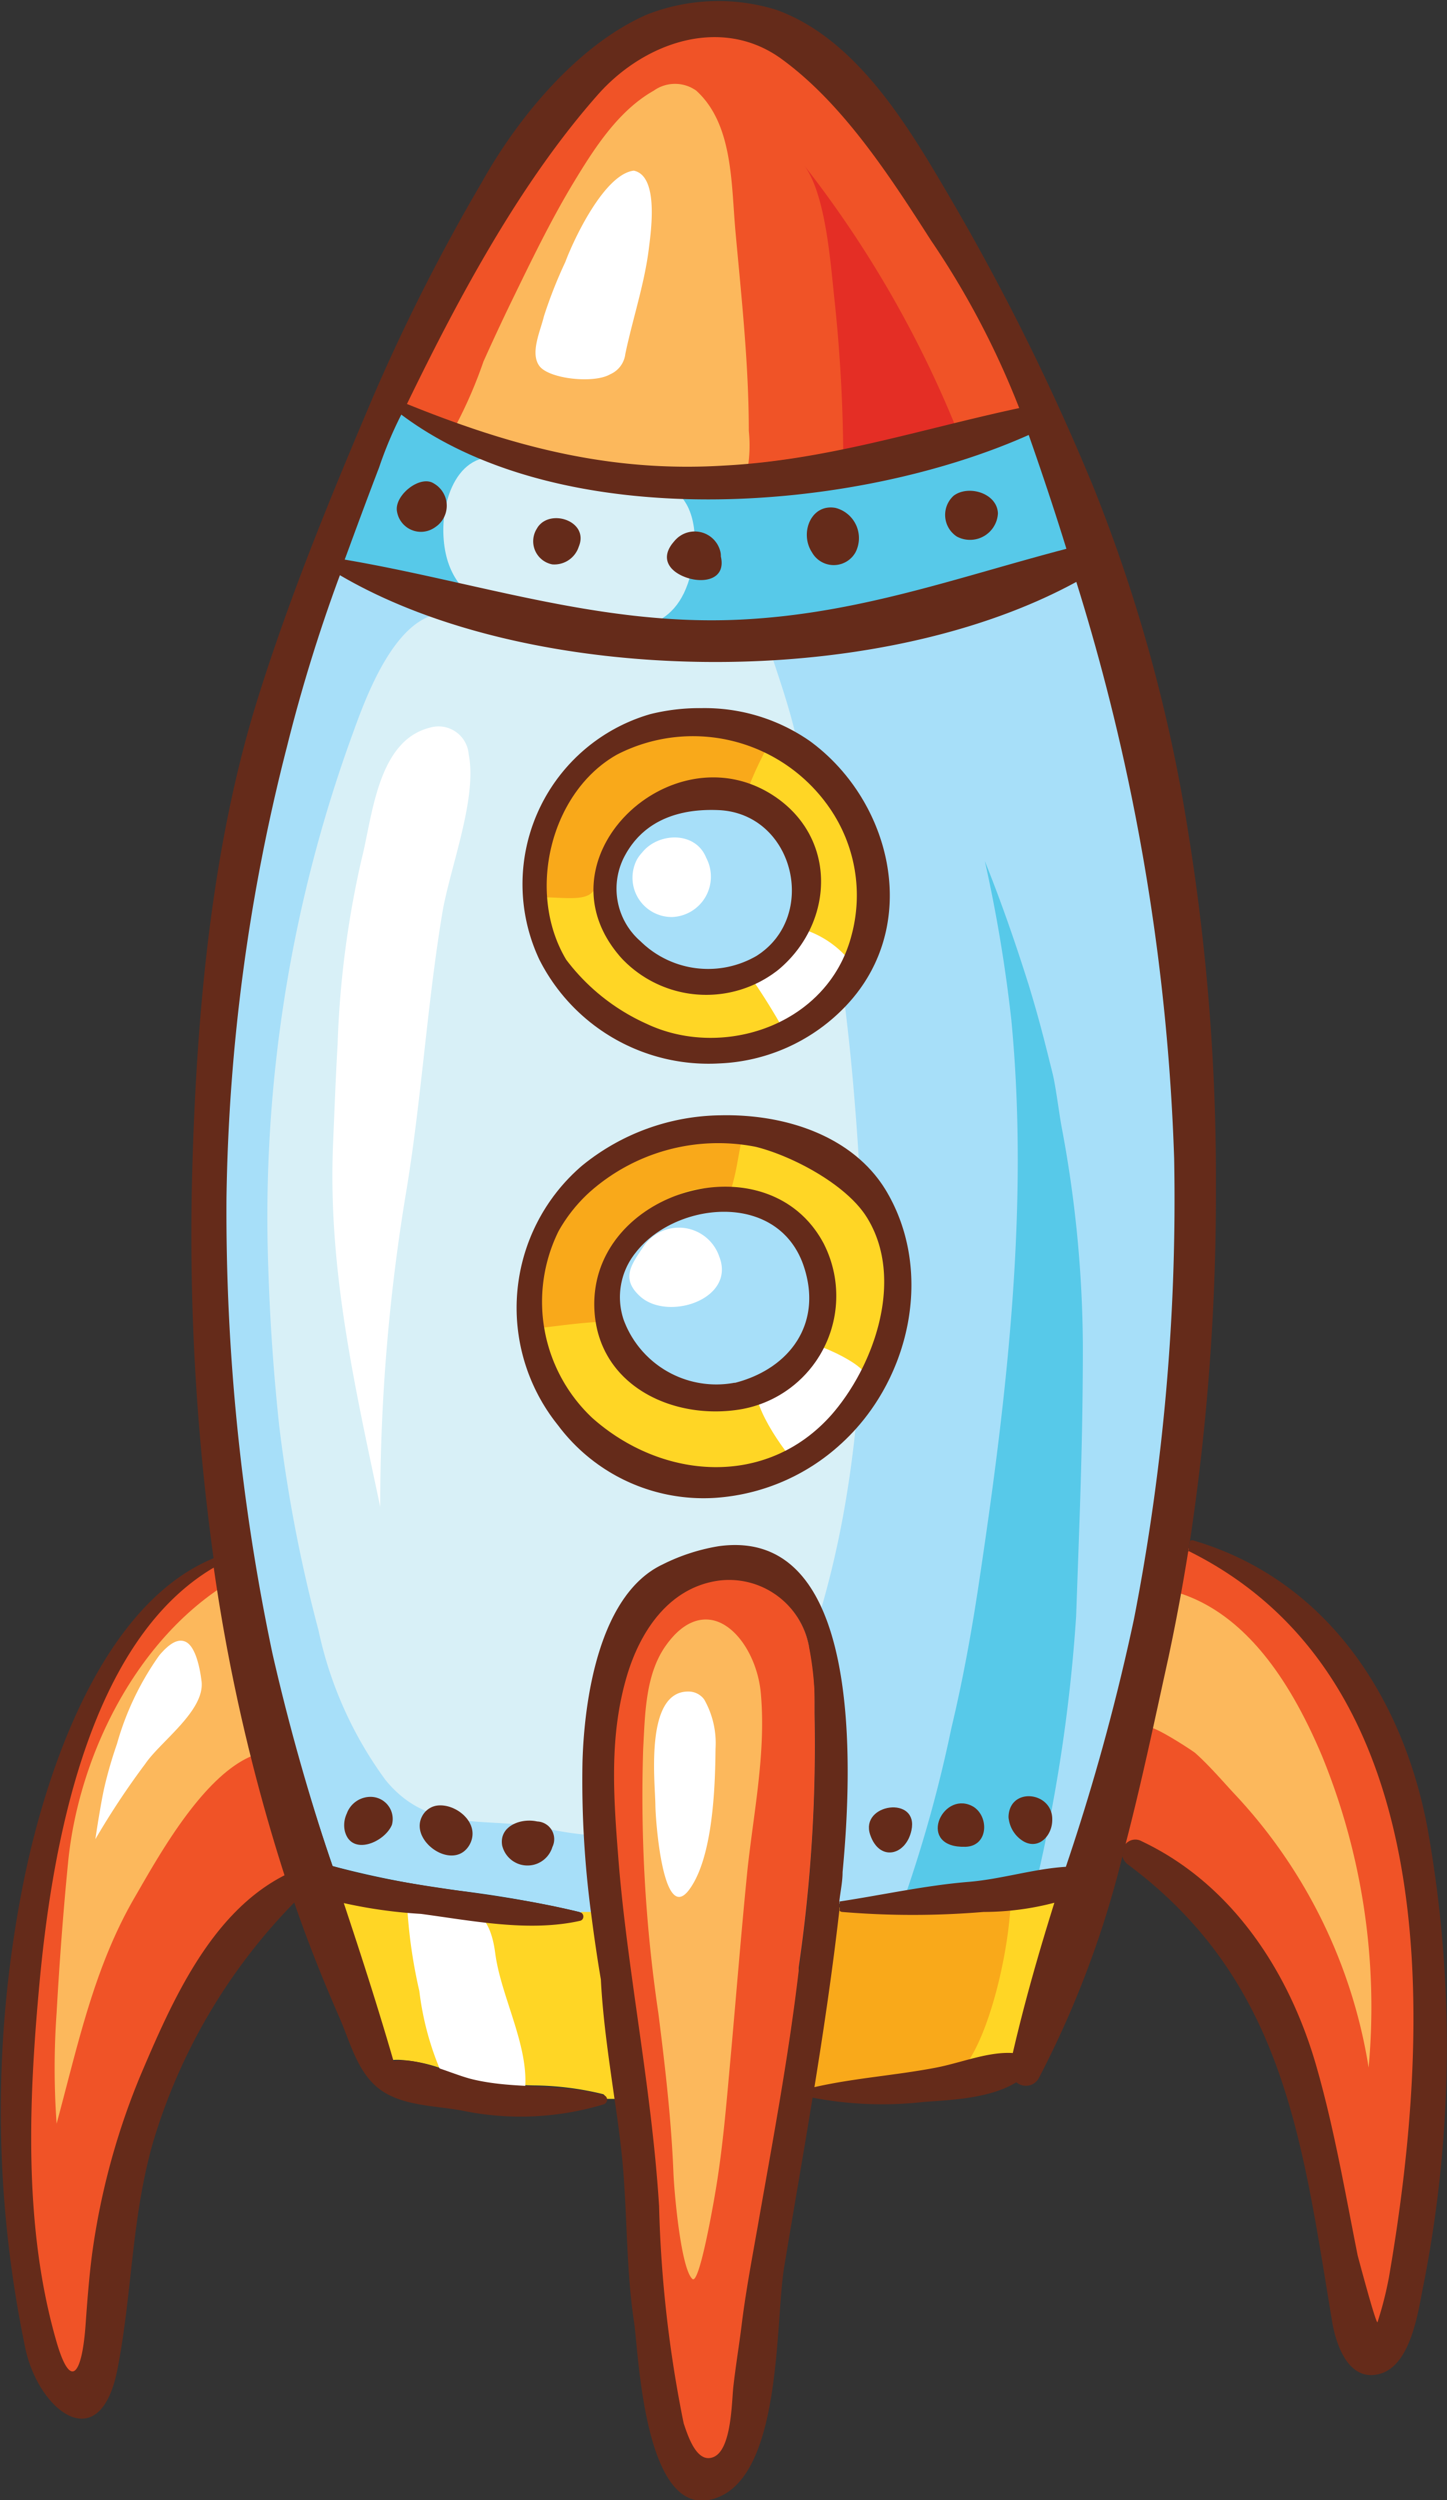
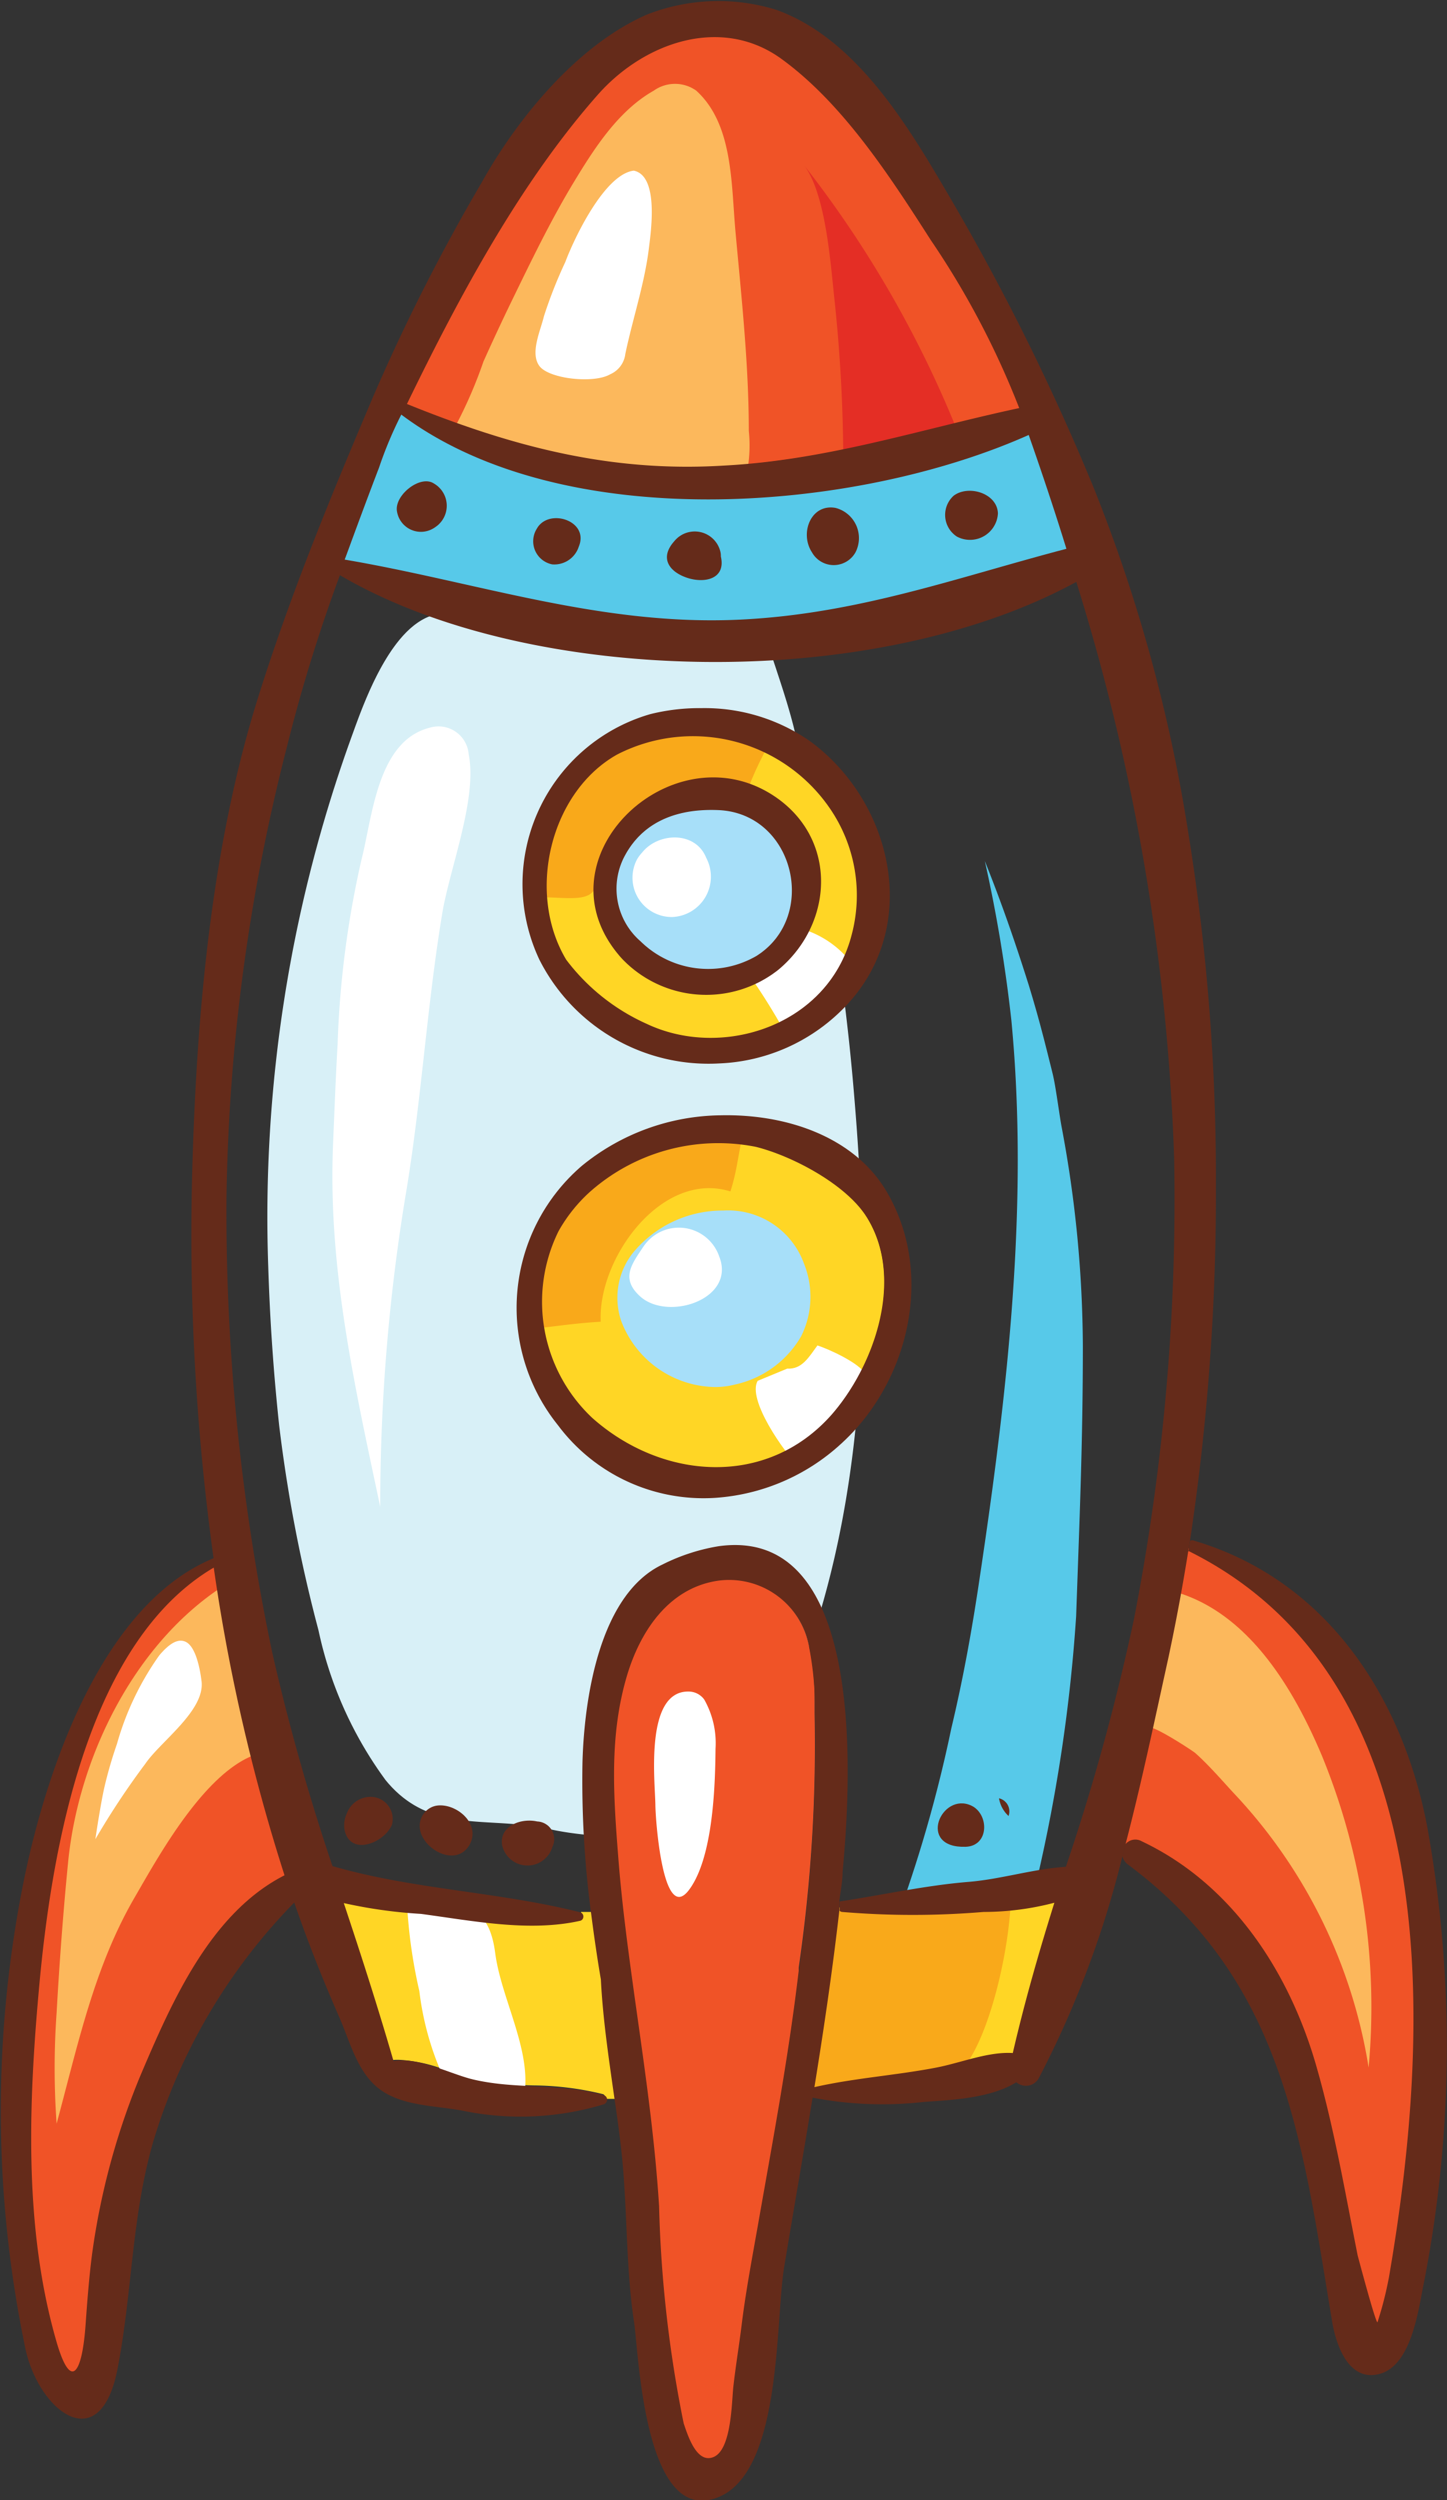
<svg xmlns="http://www.w3.org/2000/svg" viewBox="0 0 81.78 141.23">
  <rect x="0" y="0" width="81.78" height="141.23" fill="#333333" stroke="none" />
  <defs>
    <style>.cls-1{fill:#a7dff9;}.cls-2{fill:#d8f0f7;}.cls-3{fill:#ffd625;}.cls-4{fill:#f05327;}.cls-5{fill:#57c9e9;}.cls-6{fill:#fcb85c;}.cls-7{fill:#e42e25;}.cls-8{fill:#f9a91a;}.cls-9{fill:#fff;}.cls-10{fill:#652b1a;}</style>
  </defs>
  <title>roket1</title>
  <g id="Layer_2" data-name="Layer 2">
    <g id="Layer_1-2" data-name="Layer 1">
-       <path class="cls-1" d="M54.75,106.36a24.15,24.15,0,0,0,2.65-.42,21.61,21.61,0,0,1,2.83-.43h.07l0-.07.25-.79a117.7,117.7,0,0,0,3.6-13.25,124.12,124.12,0,0,0,2.27-26.06,123.13,123.13,0,0,0-5.53-32.61l0-.12-.11.06c-5.34,2.91-12.56,4.51-20.34,4.51h-.72c-7.87-.09-15.32-1.87-20.46-4.88l-.11-.06,0,.11a91.23,91.23,0,0,0-3,9.73,107.46,107.46,0,0,0-3.41,25.48,121.39,121.39,0,0,0,2.6,25.76,112.48,112.48,0,0,0,3.46,12.09,55.15,55.15,0,0,0,7.54,1.44A64.42,64.42,0,0,1,32.73,108a.14.14,0,0,1,.1.14v.11h.11l.42-.05h.1v-.1A56.15,56.15,0,0,1,33,99.57c.07-2.73.65-9.28,4.45-11.09a11,11,0,0,1,3.22-1h0a6.73,6.73,0,0,1,.89-.06,4.64,4.64,0,0,1,3.58,1.57c3.16,3.48,2.85,12,2.39,16.8,0,.35-.08.7-.11,1.05l-.07.57v.13l.13,0c.83-.12,1.65-.27,2.47-.41C51.5,106.78,53.13,106.49,54.75,106.36Z" />
      <path class="cls-2" d="M44.84,41c-.38-1.48-.85-2.81-1.3-4.2-3.47-1.1-5.72-.91-9.21-.92a27.46,27.46,0,0,1-8.37-1.12c-3.35-1-5.31,4.71-6.08,6.83a79.7,79.7,0,0,0-4.72,29.95q.14,4.53.62,9A84.19,84.19,0,0,0,18,92.09a22,22,0,0,0,3.79,8.46c2.54,3.11,5.78,2,9.21,2.76,2.8.63,7.56.78,10.17-1.38,1.7-1.41,2.27-3.34,3.17-5.37,4.88-11,4.91-23.66,3.87-35.43-.31-3.54-.78-7.09-1.39-10.6Q46,45.75,44.84,41Z" />
      <path class="cls-3" d="M47,80c2.54-2.91,4.12-7.84,2-11.25-1.13-1.84-4.18-3.51-6.36-4a9.81,9.81,0,0,0-2.1-.22,11.2,11.2,0,0,0-7.41,2.84,8.88,8.88,0,0,0-1.74,2.19A9.12,9.12,0,0,0,33.4,80.23a10.8,10.8,0,0,0,7,2.75A8.65,8.65,0,0,0,47,80Z" />
      <path class="cls-3" d="M39,41.45a8.55,8.55,0,0,0-4.21,1.07,8.17,8.17,0,0,0-3.72,5.09,8.68,8.68,0,0,0,.81,6.66,11.74,11.74,0,0,0,4.58,3.66,8.58,8.58,0,0,0,3.66.81,8.08,8.08,0,0,0,8.07-5.92,8.71,8.71,0,0,0-1.17-7.1A9.46,9.46,0,0,0,39,41.45Z" />
      <path class="cls-4" d="M64.49,104.09c4.63,2.19,8.12,6.69,9.83,12.69.8,2.8,1.36,5.69,1.9,8.49.14.71.27,1.43.42,2.14,0,0,1,3.86,1.22,3.86h.07l0-.07a20.12,20.12,0,0,0,.65-2.56C82.33,107,78.52,93.13,67.26,87.5l-.17-.1,0,.13c-.34,2.14-.71,4.12-1.13,6.05l-.41,1.88c-.62,2.83-1.26,5.76-2,8.68l.17.09a.62.62,0,0,1,.47-.23A.76.76,0,0,1,64.49,104.09Z" />
      <path class="cls-4" d="M22.84,22.88l.1,0c6.15,2.49,10.9,3.55,15.87,3.55.68,0,1.37,0,2.07-.06a66.83,66.83,0,0,0,12-2.15c1.53-.37,3.12-.76,4.71-1.1l.11,0,0-.11a47.66,47.66,0,0,0-5-9.52l-.1-.16c-2.3-3.59-4.91-7.66-8.44-10.16A6.39,6.39,0,0,0,40.44,2a9.2,9.2,0,0,0-6.62,3.23c-4.43,4.95-7.88,11.36-10.93,17.56Z" />
      <path class="cls-4" d="M40,139a.87.87,0,0,0,.35-.08c1-.43,1-2.23,1.11-3.42,0-.22,0-.41,0-.56.07-.67.17-1.34.27-2s.17-1.21.24-1.82c.19-1.47.46-3,.72-4.41l.15-.85.41-2.34c.69-3.91,1.41-8,1.89-12l0-.37a86.8,86.8,0,0,0,.9-14.34c0-.27,0-.55,0-.82a13.51,13.51,0,0,0-.31-3,4.75,4.75,0,0,0-4.53-3.84,5,5,0,0,0-.79.07c-3.23.52-4.62,3.63-5.16,5.44-1,3.42-.75,6.89-.5,10.25.19,2.52.53,5,.91,7.81l.13.93c.51,3.6,1,7.32,1.27,11l.07,1.11a63.44,63.44,0,0,0,1.33,11.18l0,.11C38.82,137.73,39.24,139,40,139Z" />
      <path class="cls-1" d="M40.41,78.35a4.44,4.44,0,0,0,1.12-.14,5.72,5.72,0,0,0,3.75-2.73,5,5,0,0,0,.16-4.1,4.56,4.56,0,0,0-4.56-3,6.56,6.56,0,0,0-5.1,2.38,4.09,4.09,0,0,0-.67,3.86A5.76,5.76,0,0,0,40.41,78.35Z" />
      <path class="cls-1" d="M40.16,54.83a4.89,4.89,0,0,0,2.65-.77A4.48,4.48,0,0,0,44.69,49a4.39,4.39,0,0,0-4.08-3.37h-.4a5.26,5.26,0,0,0-4.94,2.57,4.05,4.05,0,0,0,.87,5A6.18,6.18,0,0,0,40.16,54.83Z" />
      <path class="cls-4" d="M4.1,134.07c.42,0,.7-.89.83-2.65.1-1.41.2-2.74.38-4.13A40.5,40.5,0,0,1,8,117.35c1.63-3.87,3.87-9.17,8.11-11.33l.08,0,0-.08a105.84,105.84,0,0,1-4-17.36l0-.15-.13.07c-5.39,3.14-8.71,10.89-9.88,23-.61,6.43-1,13.91.86,20.62C3.52,133.87,3.87,134.07,4.1,134.07Z" />
      <path class="cls-5" d="M26.19,33.09a63.92,63.92,0,0,0,14,2.06q.81,0,1.63,0c5.18-.25,9.65-1.53,14.38-2.89,1.34-.38,2.69-.77,4.08-1.14l.1,0,0-.1c-.61-2-1.31-4.08-2.13-6.43l0-.1-.1,0A45.51,45.51,0,0,1,40,28.12h0c-5,0-12-.83-17.35-4.8-.11,0-.18,0-1.35,3.07-.44,1.14-.89,2.35-1.18,3.14l-.32.84-.21.56-.23.63,0,.11.12,0C21.75,32.09,24,32.6,26.19,33.09Z" />
      <path class="cls-3" d="M57,116h.35l0-.08c.59-2.57,1.34-5.26,2.35-8.48l.06-.19-.19.06a13.4,13.4,0,0,1-3.52.49l-.5,0h-.26c-1.46.08-3,.16-4.45.16a24.61,24.61,0,0,1-3.37-.2l-.16-.13,0,.18c-.34,3-.79,6.17-1.41,10l0,.15.15,0c1.28-.29,2.6-.47,3.89-.65,1-.13,2-.27,3-.45.49-.09,1-.23,1.5-.36A10.33,10.33,0,0,1,57,116Z" />
      <path class="cls-3" d="M34.69,118c-.29-2-.58-4.08-.69-6.14-.19-1.11-.37-2.32-.55-3.71V108h-.1l-.42,0h-.09v.09a.13.13,0,0,1-.1.14,12.12,12.12,0,0,1-2.67.27,34.39,34.39,0,0,1-4.79-.46l-1.48-.2c-.37,0-.77-.08-1.19-.12a16.47,16.47,0,0,1-3.15-.49l-.18-.05.06.18c1,2.91,1.94,5.92,2.81,8.92l0,.08h.09a2.87,2.87,0,0,1,.44,0,8.57,8.57,0,0,1,2.65.63c.42.15.83.29,1.2.38a18.56,18.56,0,0,0,3.68.43,16.86,16.86,0,0,1,3.86.49.16.16,0,0,1,.12.15v.12l.12,0,.36,0h.1v-.1Z" />
      <path class="cls-6" d="M37.57,27.3a30.35,30.35,0,0,0,4.6-.39,8,8,0,0,0,.15-2.57c0-3.74-.41-7.5-.75-11.22-.25-2.75-.13-6.1-2.22-8a2.07,2.07,0,0,0-2.4,0c-2,1.13-3.35,3.24-4.52,5.17-1.3,2.15-2.4,4.43-3.5,6.69q-.83,1.71-1.61,3.45a25.43,25.43,0,0,1-1.51,3.51l.5.13a13,13,0,0,0,3.88,1.78,17.94,17.94,0,0,1,3,.82A16.06,16.06,0,0,0,37.57,27.3Z" />
-       <path class="cls-6" d="M40.7,91.66c-.91-.41-2-.16-3,1.2-1.23,1.64-1.24,3.93-1.35,5.93a83.74,83.74,0,0,0,.86,14.94c.38,3,.73,6,.85,9,.05,1.2.43,5.42,1.07,6,.37.36,1.11-3.8,1.27-4.73.42-2.41.62-4.78.84-7.21.34-3.71.63-7.43,1-11.13.35-3.28,1.06-6.67.76-10C42.85,93.92,41.91,92.21,40.7,91.66Z" />
      <path class="cls-6" d="M13.82,91.43l-.75-2.12c-5.32,3.18-8.62,9.81-9.22,15.87-.28,2.84-.49,5.67-.65,8.51a44.08,44.08,0,0,0,0,6.27c1.21-4.48,2.12-8.84,4.41-12.78,1.42-2.44,4.43-8,7.7-8.26.16-.82-.39-1.7-.61-2.47C14.23,94.78,14.28,93.06,13.82,91.43Z" />
      <path class="cls-6" d="M74.7,99.15c-1.59-3.75-4.15-8.12-8.42-9.27-.46,2.5-1.69,5.25-1.38,7.75,0-.37,2.49,1.25,2.66,1.4.76.68,1.45,1.48,2.14,2.23a29.26,29.26,0,0,1,7.65,15.53A37.42,37.42,0,0,0,74.7,99.15Z" />
      <path class="cls-6" d="M66.25,89.87h0l0-.21Z" />
      <path class="cls-5" d="M59.49,60.64c-.47-1.89-.77-3.1-1.35-5-.71-2.25-1.5-4.56-2.48-7a82.69,82.69,0,0,1,1.5,9c1,10.46-.24,21.14-1.79,31.48-.42,2.85-.93,5.69-1.6,8.49a76.73,76.73,0,0,1-2.62,9.5,42.74,42.74,0,0,0,7.47-1A91.89,91.89,0,0,0,60.82,91.3c.19-5.46.38-9.78.38-15.25A68,68,0,0,0,60,63.66C59.86,62.91,59.67,61.37,59.49,60.64Z" />
      <path class="cls-7" d="M47.17,17a88,88,0,0,1,.49,9.29h1.5a12.38,12.38,0,0,1,5.32-1,61.93,61.93,0,0,0-9-15.91C46.69,11.07,46.94,14.91,47.17,17Z" />
      <path class="cls-8" d="M50.61,107.39s-3.78-.33-4.34,1.9a23.51,23.51,0,0,0-.61,8.65c2.11.11,7.23.71,8.69-1,1.74-2,2.92-7.85,2.77-10.47A18.45,18.45,0,0,0,50.61,107.39Z" />
      <path class="cls-8" d="M34.46,65.55a10.6,10.6,0,0,0-3,2.63c-1,1.34-1,3.24-1.62,4.75l.38,2.12c1.23-.14,2.46-.32,3.73-.39-.17-3.57,3.44-8.57,7.33-7.36.44-1.37.44-2.31.79-3.48C39.61,63.2,36.54,64.29,34.46,65.55Z" />
      <path class="cls-8" d="M42.86,41.21c-1.76-.88-4.24-.43-5.94.18-3.36,1.22-6.73,4.05-6.35,8l-.5,1.37c.84-.23,2.57.21,3.26-.24s1.28-2.55,2.12-3.38C37,45.65,40,44,42.2,44.76a18.23,18.23,0,0,1,.9-2.05C43.59,41.68,44,41.77,42.86,41.21Z" />
      <polygon class="cls-9" points="35.81 9.64 35.82 9.64 35.82 9.64 35.81 9.64" />
      <path class="cls-9" d="M35.82,9.64c-1.62.19-3.33,3.72-3.87,5.16a25.83,25.83,0,0,0-1.21,3.07c-.19.81-.8,2.08-.25,2.81s3.09,1,4,.46A1.43,1.43,0,0,0,35.34,20c.42-2,1.06-3.88,1.32-5.87C36.78,13.15,37.27,9.94,35.82,9.64Z" />
      <path class="cls-9" d="M39.8,96a1.1,1.1,0,0,0-.87-.45c-2.5-.05-1.91,5.07-1.89,6.39,0,.78.42,6.84,1.92,4.79,1.33-1.81,1.46-5.77,1.48-7.95A5,5,0,0,0,39.8,96Z" />
      <path class="cls-9" d="M36.37,70.41c-.67,1-1.31,1.81-.19,2.82,1.57,1.42,5.42.16,4.47-2.25A2.41,2.41,0,0,0,36.37,70.41Z" />
      <path class="cls-9" d="M36,48.55a2.22,2.22,0,0,0,2,3.25,2.28,2.28,0,0,0,1.91-3.35c-.61-1.52-2.72-1.43-3.62-.29A2.16,2.16,0,0,0,36,48.55Z" />
      <path class="cls-9" d="M48.24,54.55a5.55,5.55,0,0,0-2.67-2c-1.49-.26-1.24,1.85-2.75,2.42l-.67-.17a36.22,36.22,0,0,1,2.29,3.65C45.3,57,47.38,56.19,48.24,54.55Z" />
      <path class="cls-9" d="M46.2,76c-.48.65-.87,1.36-1.71,1.31L42.82,78c-.6,1.05,1.47,4,2.33,4.86.76-1.33,2.17-2.33,3-3.73.58-1,1.28-.41.78-1.48C48.61,77,46.82,76.2,46.2,76Z" />
      <path class="cls-9" d="M10.51,92.75c-.39-.2-.87,0-1.51.76a16.17,16.17,0,0,0-2.39,5A24.17,24.17,0,0,0,5.89,101c-.15.67-.37,2-.5,2.89a44.33,44.33,0,0,1,2.83-4.27c.85-1.25,3.38-3,3.17-4.66C11.27,94,11,93,10.51,92.75Z" />
      <path class="cls-9" d="M22.64,42.11c-1.46,1.6-1.73,4.58-2.21,6.45A54.6,54.6,0,0,0,19.08,59c-.11,1.9-.18,3.81-.26,5.71-.28,7,1.23,13.59,2.67,20.41a107.51,107.51,0,0,1,1.5-18c.84-5.16,1.15-10.35,2-15.5.41-2.52,2-6.5,1.5-9a1.71,1.71,0,0,0-2.18-1.52A3.26,3.26,0,0,0,22.64,42.11Z" />
      <path class="cls-9" d="M23.32,107.47H23a28.7,28.7,0,0,0,.7,5,16.56,16.56,0,0,0,1.13,4.34c.69,1.18,3.36,1.37,4.81,1.47.38-2.51-1.32-5.42-1.65-7.94C27.62,107.51,26.23,107.5,23.32,107.47Z" />
-       <path class="cls-2" d="M37.55,27.43c-2.08-.73-4.66-.19-6.85-.88l-1.75-.5c-2.87-1.09-4.09,2-3.87,4.47.35,4.09,4.27,4.56,7.66,4.93s5.83.12,6.45-3.78C39.43,30.11,39.22,28,37.55,27.43Z" />
      <path class="cls-10" d="M80.66,103.17a69.68,69.68,0,0,1-.23,26c-.28,1.39-.68,4.43-2.44,4.92s-2.48-1.62-2.7-2.94c-1.7-10.22-2.69-19.23-11.53-25.82a.85.85,0,0,1-.33-.49l.17-.66a.73.73,0,0,1,.93-.17c5.12,2.42,8.36,7.41,9.88,12.75,1,3.5,1.61,7.07,2.32,10.64,0,0,1,3.78,1.12,3.78a20.29,20.29,0,0,0,.65-2.55c2.38-13.82,3.34-33.72-11.29-41l-.05,0,.1-.6a.3.3,0,0,1,.23,0C74.91,89.23,79.24,95.76,80.66,103.17Z" />
      <path class="cls-10" d="M67.16,47.05a122.41,122.41,0,0,1,1.56,20A131.76,131.76,0,0,1,67.26,87l-.1.6c-.32,2-.69,4-1.13,6.06-.75,3.4-1.5,7-2.43,10.56l-.17.66a55.85,55.85,0,0,1-4.71,12.49.83.83,0,0,1-1.28.25c-1.45.9-3.6,1-5.21,1.11a20.87,20.87,0,0,1-6.36-.25l.1-.57c2.25-.52,4.58-.67,6.85-1.1,1.43-.26,3-.93,4.42-.84.66-2.86,1.47-5.68,2.35-8.49a15.78,15.78,0,0,1-4,.52,47.76,47.76,0,0,1-8,0,.23.23,0,0,1-.14-.07l0-.52c2.44-.37,4.86-.91,7.31-1.11,1.82-.15,3.68-.74,5.48-.85a124.8,124.8,0,0,0,3.85-14,123.64,123.64,0,0,0,2.27-26,122.64,122.64,0,0,0-5.53-32.58c-5.74,3.13-13.47,4.62-21.11,4.52s-15.12-1.74-20.51-4.9a91.94,91.94,0,0,0-3,9.72,108.31,108.31,0,0,0-3.41,25.46,121,121,0,0,0,2.6,25.74,123.21,123.21,0,0,0,3.39,12c4.58,1.33,9.42,1.45,14,2.61a.24.24,0,0,1,.18.24.24.24,0,0,1-.18.24c-2.89.65-6.08,0-9-.39a27.35,27.35,0,0,1-4.36-.61c1,3,1.94,5.92,2.81,8.92,1.36-.22,3.05.65,4.33,1,2.49.64,5.1.22,7.54.93a.25.25,0,0,1,.2.25.28.28,0,0,1-.2.27,16.23,16.23,0,0,1-8,.35c-1.5-.28-3.35-.25-4.63-1.19s-1.69-2.68-2.29-4.05c-.94-2.14-1.8-4.3-2.56-6.51a32.66,32.66,0,0,0-8,13.61c-1.21,4.27-1.16,8.54-2,12.79-1,5-4.43,2.32-5.19-1.18a65.65,65.65,0,0,1-.11-26.38c1.21-6,4.31-15.64,10.74-18.29a133.32,133.32,0,0,1-1.2-22.07c.25-8.76,1.08-18.13,3.7-26.5,1.84-5.87,4.1-11.35,6.5-17a110.16,110.16,0,0,1,6.17-12.17c2-3.59,5.4-7.75,9.33-9.46A11.07,11.07,0,0,1,43.86.55c4.59,1.64,7.53,6.68,9.86,10.66a131.53,131.53,0,0,1,8.1,16.36A89.38,89.38,0,0,1,67.16,47.05ZM60.27,31c-.66-2.14-1.38-4.29-2.13-6.43C48.2,29,31.76,30.23,22.68,23.42a22.48,22.48,0,0,0-1.26,3c-.68,1.77-1.4,3.73-1.5,4s-.29.8-.44,1.19C27,32.89,34,35.38,41.84,35,48.5,34.68,54.09,32.62,60.27,31Zm-2.66-7.93a47.47,47.47,0,0,0-5-9.5c-2.32-3.62-5-7.77-8.51-10.29-3.35-2.37-7.63-.91-10.25,2C29.47,10.21,26,16.64,23,22.82c5.86,2.37,11.43,3.88,17.9,3.48C46.74,26,52,24.25,57.61,23.05ZM16.08,105.93a106,106,0,0,1-4-17.38C5,92.71,3,104.22,2.28,111.51c-.64,6.73-1,14,.86,20.58.83,3,1.48,2.09,1.69-.68.1-1.39.2-2.75.38-4.13a40.55,40.55,0,0,1,2.71-10C9.69,113.12,11.88,108.07,16.08,105.93Z" />
-       <path class="cls-10" d="M57,102.58c.1-1.67,2.51-1.36,2.47.22,0,1-.95,1.88-1.91,1a1.74,1.74,0,0,1-.54-1A.76.76,0,0,1,57,102.58Z" />
+       <path class="cls-10" d="M57,102.58a1.74,1.74,0,0,1-.54-1A.76.76,0,0,1,57,102.58Z" />
      <path class="cls-10" d="M56.4,29a1.58,1.58,0,0,1-2.32,1.31l0,0A1.46,1.46,0,0,1,53.9,28C54.74,27.37,56.36,27.86,56.4,29Z" />
      <path class="cls-10" d="M54.91,102c1,.49,1,2.27-.33,2.32C51.79,104.41,53.2,101.18,54.91,102Z" />
-       <path class="cls-10" d="M49.18,103.64c-.6-1.77,2.77-2.24,2.33-.24C51.2,104.82,49.7,105.18,49.18,103.64Z" />
      <path class="cls-10" d="M50.11,67.31c2.7,4.58,1.31,10.72-2.58,14.25a11.66,11.66,0,0,1-7.12,3.05,10.27,10.27,0,0,1-8.88-4.11,10.57,10.57,0,0,1,1.36-14.65A12.61,12.61,0,0,1,40.74,63C44.5,62.92,48.3,64.24,50.11,67.31ZM47,79.91c2.42-2.77,4.14-7.68,2-11.13-1.15-1.87-4.23-3.49-6.29-4a10.93,10.93,0,0,0-9.42,2.59,8.8,8.8,0,0,0-1.72,2.17,9,9,0,0,0,1.91,10.56C37.41,83.59,43.32,84.07,47,79.91Z" />
      <path class="cls-10" d="M47.22,28.69a1.76,1.76,0,0,1,1.13,2.51,1.41,1.41,0,0,1-2.46,0C45.18,30.12,45.83,28.44,47.22,28.69Z" />
      <path class="cls-10" d="M45.77,41.86c4.65,3.39,6.36,10.46,2,15a10.45,10.45,0,0,1-7.12,3.21,10.71,10.71,0,0,1-10.17-5.87,10,10,0,0,1,6.27-13.86A11.53,11.53,0,0,1,39.66,40,10.41,10.41,0,0,1,45.77,41.86Zm2.37,10.92a8.67,8.67,0,0,0-1.16-7,9.38,9.38,0,0,0-12.1-3.16C31.1,44.74,29.73,50.42,32,54.21a11.66,11.66,0,0,0,4.54,3.62C40.84,59.87,46.84,57.92,48.14,52.78Z" />
      <path class="cls-10" d="M40.62,87.34c8.15-1.13,7.56,12.53,7,18.41,0,.54-.12,1.08-.18,1.62l0,.52c-.38,3.34-.87,6.66-1.41,10l-.1.57c-.52,3.2-1.08,6.39-1.61,9.59s-.08,12.22-4.17,13.15c-3.75.85-4.06-8.29-4.31-10-.46-3-.38-6.15-.67-9.2-.12-1.19-.28-2.39-.46-3.58-.31-2.19-.64-4.39-.75-6.6-.21-1.23-.39-2.48-.55-3.72a56.79,56.79,0,0,1-.49-8.54c.09-3.43.9-9.46,4.51-11.18A11.05,11.05,0,0,1,40.62,87.34Zm4.5,24.15a89.21,89.21,0,0,0,.94-14.69A18.44,18.44,0,0,0,45.72,93a4.59,4.59,0,0,0-5.21-3.7c-2.75.44-4.34,2.88-5.08,5.37-1,3.38-.76,6.74-.49,10.21.2,2.61.55,5.2.91,7.8.56,4,1.15,7.94,1.4,11.95a70.12,70.12,0,0,0,1.39,12.26c.22.64.73,2.33,1.71,1.89s1-3,1.09-3.9c.14-1.28.36-2.55.51-3.83.23-1.76.56-3.52.87-5.27C43.65,121.05,44.55,116.29,45.12,111.49Z" />
-       <path class="cls-10" d="M46.55,70.24a6.5,6.5,0,0,1-4.64,9.36c-3.86.67-8.17-1.34-8.32-5.72C33.37,67.23,43.4,64.31,46.55,70.24Zm-5,7.87c3.12-.81,5-3.4,3.84-6.69-1.51-4.19-7.29-3.52-9.49-.63a4,4,0,0,0-.65,3.77A5.58,5.58,0,0,0,41.5,78.11Z" />
      <path class="cls-10" d="M43.65,44.9c3.72,2.38,3.51,7.24.34,9.88a6.57,6.57,0,0,1-8.85-.64C30.16,48.61,37.88,41.22,43.65,44.9ZM42.75,54c3.53-2.22,2.14-8.06-2.15-8.24-2.14-.09-4.15.53-5.25,2.51a3.93,3.93,0,0,0,.85,4.9A5.45,5.45,0,0,0,42.75,54Z" />
      <path class="cls-10" d="M40.74,31.43c.3,1.29-.94,1.54-1.93,1.2s-1.55-1.11-.7-2.06a1.49,1.49,0,0,1,2.61.62A1,1,0,0,1,40.74,31.43Z" />
      <path class="cls-10" d="M30.33,29.88c.66-1.22,3-.47,2.38,1a1.45,1.45,0,0,1-1.5,1A1.33,1.33,0,0,1,30.33,29.88Z" />
      <path class="cls-10" d="M30.36,102.89a1,1,0,0,1,.86,1.44,1.47,1.47,0,0,1-2.84-.09C28.2,103.15,29.44,102.68,30.36,102.89Z" />
      <path class="cls-10" d="M24.65,102c1.09-.19,2.57,1,1.88,2.22-.89,1.51-3.36-.18-2.7-1.57A1.14,1.14,0,0,1,24.65,102Z" />
      <path class="cls-10" d="M24.52,27.31a1.45,1.45,0,0,1,.06,2.48,1.37,1.37,0,0,1-2.14-.88C22.25,28,23.74,26.8,24.52,27.31Z" />
      <path class="cls-10" d="M21,101.5a1.25,1.25,0,0,1,1.15,1.58c-.42,1-2.29,1.78-2.66.36a1.55,1.55,0,0,1,.11-1A1.43,1.43,0,0,1,21,101.5Z" />
    </g>
  </g>
</svg>